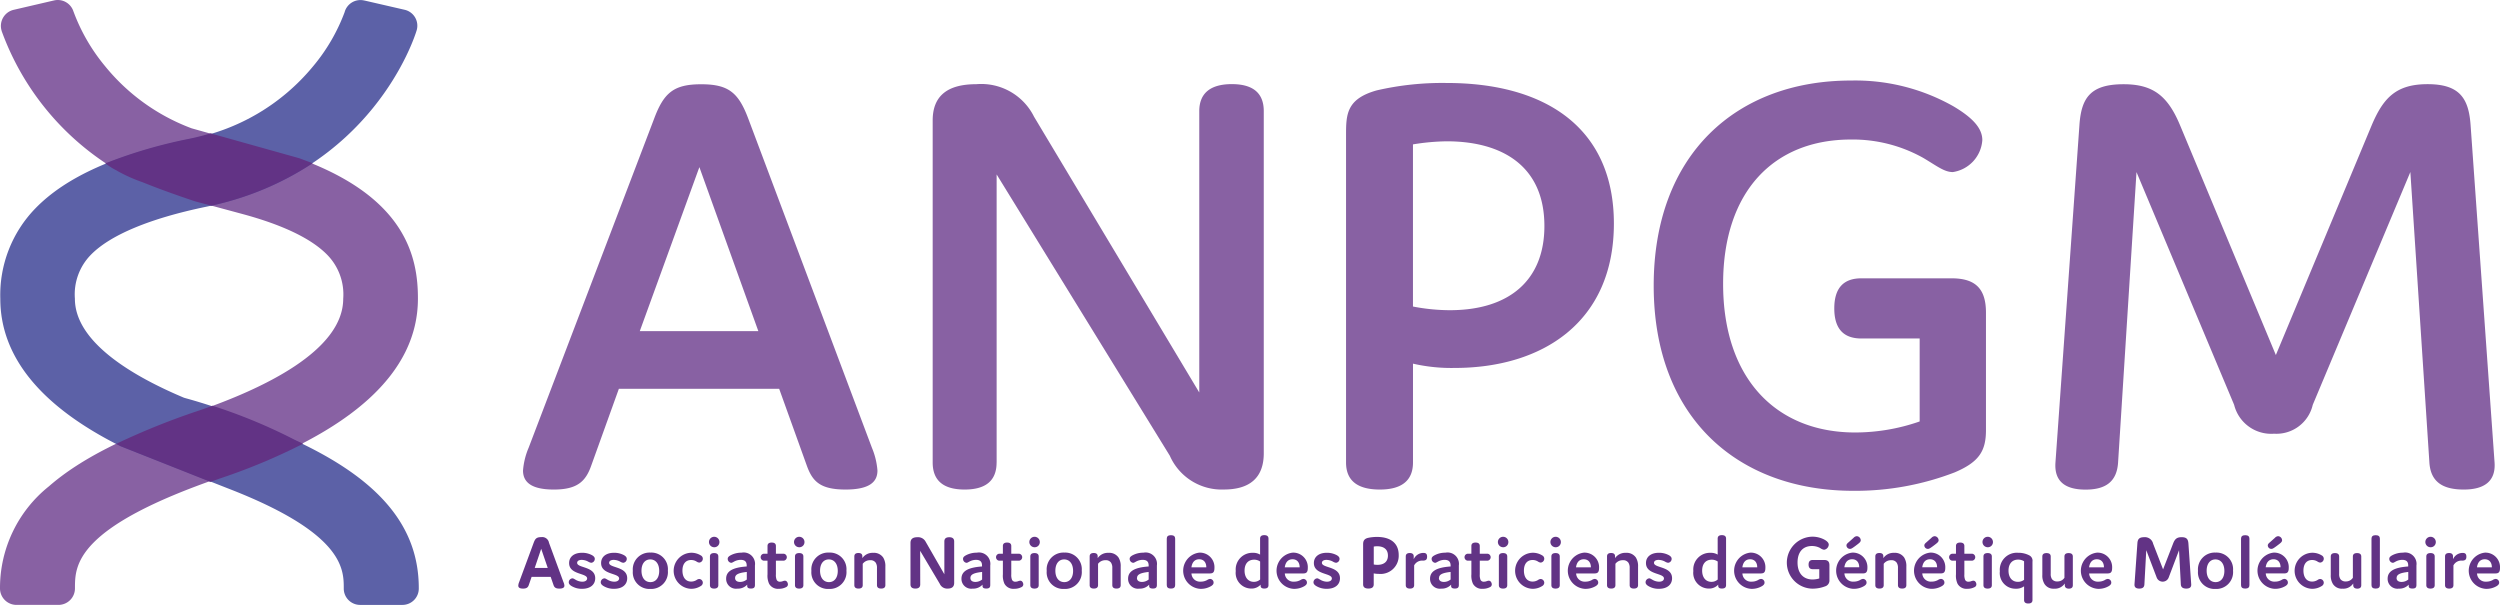
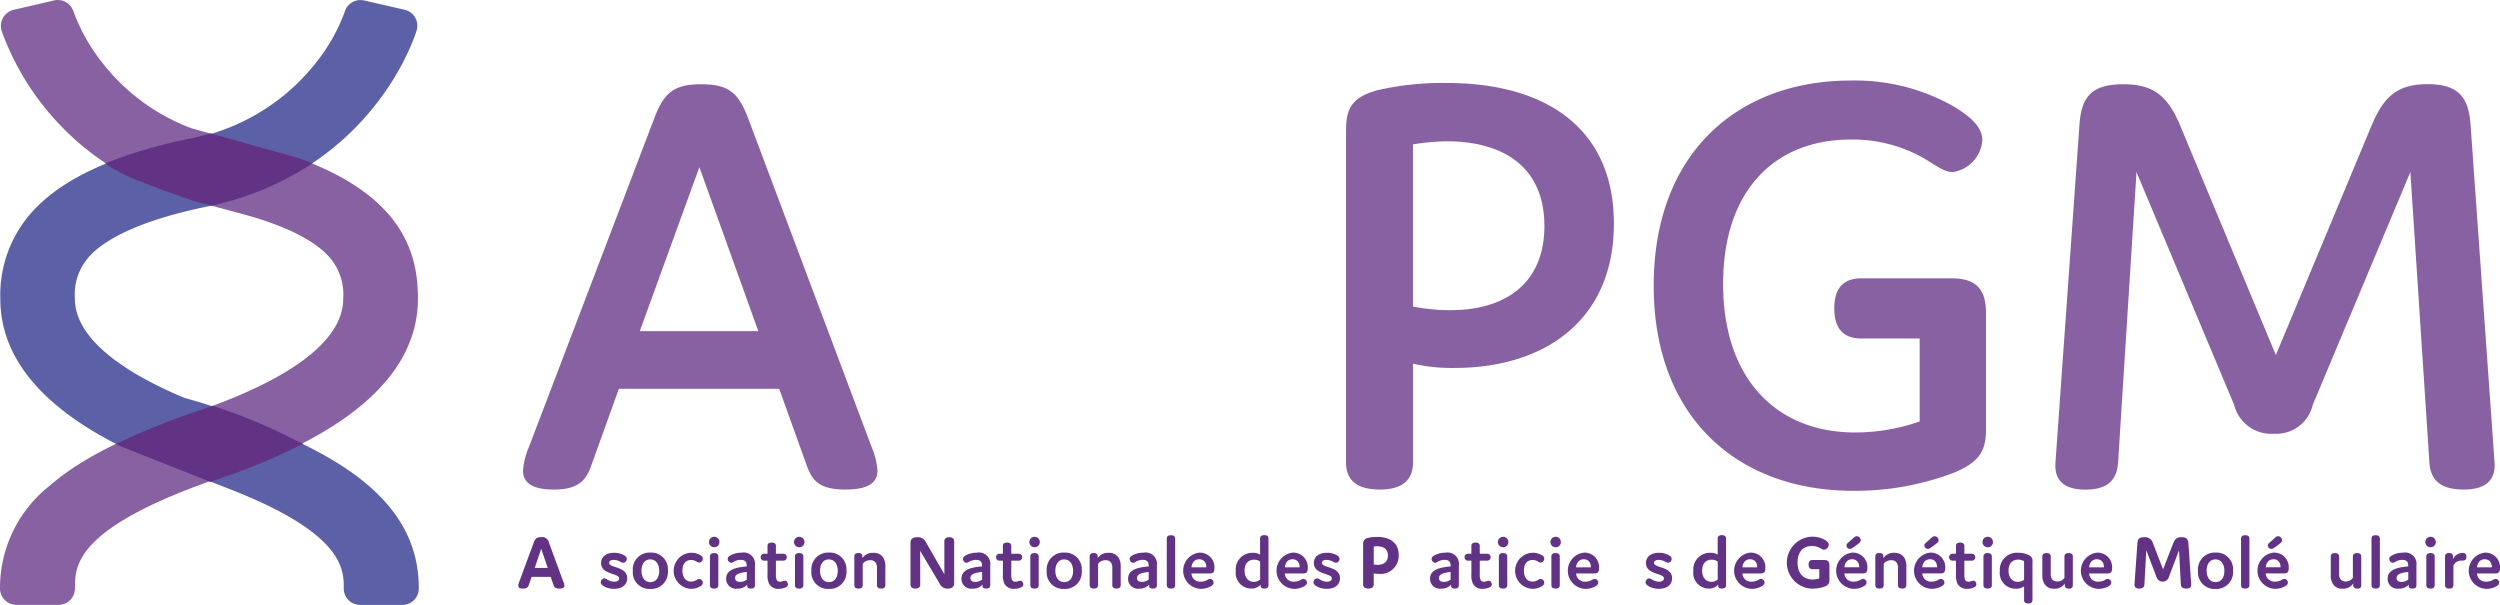
<svg xmlns="http://www.w3.org/2000/svg" width="178.759" height="43.253" viewBox="0 0 178.759 43.253">
  <g id="Groupe_3" data-name="Groupe 3" transform="translate(0 0.002)">
    <g id="Groupe_1" data-name="Groupe 1" transform="translate(37.403 5.759)">
      <path id="Tracé_1" data-name="Tracé 1" d="M159.418,49.21c0,.789-.527,1.361-2.285,1.361-1.844,0-2.371-.614-2.767-1.713l-1.975-5.49H140.928l-1.975,5.49c-.4,1.141-1.01,1.713-2.678,1.713s-2.2-.572-2.2-1.361a5.168,5.168,0,0,1,.4-1.624l8.96-23.494c.7-1.889,1.406-2.5,3.381-2.5s2.678.614,3.381,2.5l8.826,23.494A5.242,5.242,0,0,1,159.418,49.21ZM150.9,39.242l-4.215-11.725-4.26,11.725Z" transform="translate(-134.08 -21.328)" fill="#8861a3" />
-       <path id="Tracé_2" data-name="Tracé 2" d="M243.639,48.623c0,1.275-.748,1.933-2.285,1.933s-2.285-.658-2.285-1.933V24.164c0-1.757,1.054-2.592,3.119-2.592a4.212,4.212,0,0,1,4.129,2.327l11.814,19.717V23.5c0-1.275.789-1.933,2.327-1.933s2.285.658,2.285,1.933V47.962c0,1.757-1.01,2.592-2.854,2.592a4.049,4.049,0,0,1-3.864-2.416L243.642,28.025v20.6Z" transform="translate(-209.782 -21.313)" fill="#8861a3" />
      <path id="Tracé_3" data-name="Tracé 3" d="M352.8,41.645a12.186,12.186,0,0,1-2.985-.307v7.069c0,1.275-.789,1.933-2.371,1.933-1.624,0-2.416-.658-2.416-1.933V25.047c0-1.492,0-2.636,2.2-3.25a20.844,20.844,0,0,1,5.007-.527c6.938,0,11.945,3.119,11.945,10.056C364.175,38.4,359.036,41.645,352.8,41.645Zm-.351-4.129c4.26,0,6.762-2.151,6.762-6.017,0-4.3-3.029-6.059-6.982-6.059a15.992,15.992,0,0,0-2.416.22V37.254A14.107,14.107,0,0,0,352.45,37.517Z" transform="translate(-286.184 -21.097)" fill="#8861a3" />
      <path id="Tracé_4" data-name="Tracé 4" d="M438.726,39.092c-1.275,0-1.933-.7-1.933-2.151s.658-2.151,1.933-2.151h6.455c1.713,0,2.458.748,2.458,2.46v8.388c0,1.492-.483,2.285-2.24,3.029a19.766,19.766,0,0,1-7.247,1.317c-8.257,0-14.272-5.225-14.272-14.668,0-9.4,5.928-14.668,14.1-14.668a14.233,14.233,0,0,1,7.334,1.844c1.406.834,2.064,1.582,2.064,2.416a2.481,2.481,0,0,1-2.109,2.285c-.614,0-1.141-.438-2.109-1.01a10.31,10.31,0,0,0-5.183-1.317c-5.49,0-9.133,3.688-9.133,10.319,0,6.807,3.822,10.628,9.443,10.628a14.039,14.039,0,0,0,4.611-.789V39.092Z" transform="translate(-343.038 -20.65)" fill="#8861a3" />
      <path id="Tracé_5" data-name="Tracé 5" d="M545.238,44.5a2.668,2.668,0,0,1-2.767,2.064,2.732,2.732,0,0,1-2.854-2.064l-6.982-16.643-1.317,20.771c-.089,1.361-.879,1.933-2.327,1.933-1.537,0-2.24-.658-2.151-1.933l1.713-24.11c.131-1.975.789-2.943,3.161-2.943,2.109,0,3.161.834,4.039,2.943L542.6,40.938l6.851-16.425c.834-1.975,1.757-2.943,4-2.943,2.285,0,2.943,1.01,3.074,2.943l1.713,24.11c.089,1.275-.658,1.933-2.2,1.933s-2.371-.572-2.46-1.933l-1.361-20.771Z" transform="translate(-417.271 -21.313)" fill="#8861a3" />
    </g>
    <g id="Groupe_2" data-name="Groupe 2" transform="translate(37.068 38.263)">
      <path id="Tracé_6" data-name="Tracé 6" d="M136.169,141.155c0,.123-.089.212-.357.212-.251,0-.363-.073-.424-.262l-.2-.577h-1.364l-.2.577c-.056.173-.156.262-.413.262s-.34-.089-.34-.212a.768.768,0,0,1,.061-.251l1.041-2.817c.106-.285.2-.4.541-.4a.489.489,0,0,1,.552.4L136.1,140.9A.7.7,0,0,1,136.169,141.155Zm-1.191-1.264-.469-1.37-.463,1.37Z" transform="translate(-132.88 -137.545)" fill="#623385" />
-       <path id="Tracé_7" data-name="Tracé 7" d="M145.815,142.424c0-.438.346-.734.923-.734a1.472,1.472,0,0,1,.728.179c.128.078.184.156.184.251a.278.278,0,0,1-.251.285.557.557,0,0,1-.223-.084.991.991,0,0,0-.463-.123c-.206,0-.324.084-.324.212,0,.385,1.292.234,1.292,1.1,0,.463-.357.756-.94.756a1.4,1.4,0,0,1-.767-.206c-.123-.078-.184-.162-.184-.257a.284.284,0,0,1,.262-.285c.061,0,.106.033.2.084a.982.982,0,0,0,.5.156c.212,0,.351-.089.351-.234C147.1,143.124,145.815,143.274,145.815,142.424Z" transform="translate(-142.189 -140.429)" fill="#623385" />
      <path id="Tracé_8" data-name="Tracé 8" d="M154,142.424c0-.438.346-.734.923-.734a1.472,1.472,0,0,1,.728.179c.128.078.184.156.184.251a.278.278,0,0,1-.251.285.557.557,0,0,1-.223-.084.991.991,0,0,0-.463-.123c-.206,0-.324.084-.324.212,0,.385,1.292.234,1.292,1.1,0,.463-.357.756-.94.756a1.4,1.4,0,0,1-.767-.206c-.123-.078-.184-.162-.184-.257a.284.284,0,0,1,.262-.285c.061,0,.106.033.2.084a.982.982,0,0,0,.5.156c.212,0,.351-.089.351-.234C155.281,143.124,154,143.274,154,142.424Z" transform="translate(-148.087 -140.429)" fill="#623385" />
      <path id="Tracé_9" data-name="Tracé 9" d="M163.468,141.64a1.188,1.188,0,0,1,1.247,1.292,1.2,1.2,0,0,1-1.258,1.308,1.188,1.188,0,0,1-1.247-1.292A1.2,1.2,0,0,1,163.468,141.64Zm0,2.112c.385,0,.628-.312.628-.8,0-.508-.251-.823-.639-.823s-.628.318-.628.806C162.829,143.439,163.078,143.752,163.468,143.752Z" transform="translate(-154.028 -140.393)" fill="#623385" />
      <path id="Tracé_10" data-name="Tracé 10" d="M173.961,143.749a.741.741,0,0,0,.385-.112.347.347,0,0,1,.184-.073.268.268,0,0,1,.262.273.276.276,0,0,1-.145.229,1.263,1.263,0,0,1-.7.2,1.29,1.29,0,0,1,0-2.578,1.293,1.293,0,0,1,.7.19.268.268,0,0,1,.145.223.277.277,0,0,1-.257.29.407.407,0,0,1-.19-.073.706.706,0,0,0-.385-.112c-.4,0-.625.29-.625.756S173.554,143.749,173.961,143.749Z" transform="translate(-161.606 -140.429)" fill="#623385" />
      <path id="Tracé_11" data-name="Tracé 11" d="M182.069,138.338a.374.374,0,1,1,.379-.374A.365.365,0,0,1,182.069,138.338Zm.3,2.711c0,.162-.1.245-.3.245s-.3-.084-.3-.245V139c0-.162.1-.245.3-.245s.3.084.3.245Z" transform="translate(-168.074 -137.473)" fill="#623385" />
      <path id="Tracé_12" data-name="Tracé 12" d="M187.162,142.188a1,1,0,0,0-.463.123c-.095.05-.145.089-.212.089a.28.28,0,0,1-.245-.29c0-.084.05-.156.184-.234a1.606,1.606,0,0,1,.8-.2.814.814,0,0,1,.962.915v1.392c0,.173-.067.257-.285.257-.179,0-.268-.056-.268-.179v-.1a.9.9,0,0,1-.706.285.7.7,0,0,1-.8-.711c0-.508.418-.8,1.47-.873v-.059C187.6,142.327,187.475,142.188,187.162,142.188Zm-.393,1.3c0,.156.106.279.363.279a.766.766,0,0,0,.474-.173v-.541C187.039,143.117,186.769,143.223,186.769,143.485Z" transform="translate(-171.275 -140.422)" fill="#623385" />
      <path id="Tracé_13" data-name="Tracé 13" d="M196.877,142.056a.211.211,0,0,1-.123.19,1.086,1.086,0,0,1-.524.123.72.72,0,0,1-.7-.363,1.375,1.375,0,0,1-.112-.672v-.974h-.262a.251.251,0,0,1,0-.5h.262v-.552c0-.162.1-.245.3-.245s.3.084.3.245v.552h.552a.251.251,0,0,1,0,.5h-.552v.974a.937.937,0,0,0,.056.4.248.248,0,0,0,.24.128.553.553,0,0,0,.2-.039.551.551,0,0,1,.139-.033C196.815,141.785,196.877,141.964,196.877,142.056Z" transform="translate(-177.606 -138.533)" fill="#623385" />
      <path id="Tracé_14" data-name="Tracé 14" d="M203.869,138.338a.374.374,0,1,1,.379-.374A.365.365,0,0,1,203.869,138.338Zm.3,2.711c0,.162-.1.245-.3.245s-.3-.084-.3-.245V139c0-.162.1-.245.3-.245s.3.084.3.245Z" transform="translate(-183.793 -137.473)" fill="#623385" />
      <path id="Tracé_15" data-name="Tracé 15" d="M209.238,141.64a1.188,1.188,0,0,1,1.247,1.292,1.2,1.2,0,0,1-1.258,1.308,1.188,1.188,0,0,1-1.247-1.292A1.2,1.2,0,0,1,209.238,141.64Zm0,2.112c.385,0,.628-.312.628-.8,0-.508-.251-.823-.639-.823s-.628.318-.628.806C208.6,143.439,208.848,143.752,209.238,143.752Z" transform="translate(-187.03 -140.393)" fill="#623385" />
      <path id="Tracé_16" data-name="Tracé 16" d="M219.555,141.957v.123a.882.882,0,0,1,.773-.379.8.8,0,0,1,.717.335,1.149,1.149,0,0,1,.156.65v1.325c0,.162-.1.245-.3.245s-.3-.084-.3-.245v-1.225a.661.661,0,0,0-.089-.379.444.444,0,0,0-.4-.179.644.644,0,0,0-.53.257v1.526c0,.162-.1.245-.3.245s-.3-.084-.3-.245v-2.053c0-.162.095-.245.29-.245C219.482,141.711,219.56,141.812,219.555,141.957Z" transform="translate(-194.962 -140.436)" fill="#623385" />
      <path id="Tracé_17" data-name="Tracé 17" d="M234.077,141.065c0,.2-.112.3-.346.3s-.351-.1-.351-.3V138.1c0-.279.167-.407.491-.407a.613.613,0,0,1,.6.335l1.331,2.315v-2.349q0-.3.351-.3t.351.3v2.965c0,.273-.156.407-.463.407a.578.578,0,0,1-.569-.346l-1.4-2.354Z" transform="translate(-205.345 -137.545)" fill="#623385" />
      <path id="Tracé_18" data-name="Tracé 18" d="M247.482,142.188a1,1,0,0,0-.463.123c-.095.05-.145.089-.212.089a.28.28,0,0,1-.245-.29c0-.084.05-.156.184-.234a1.606,1.606,0,0,1,.8-.2.814.814,0,0,1,.962.915v1.392c0,.173-.067.257-.285.257-.179,0-.268-.056-.268-.179v-.1a.9.9,0,0,1-.706.285.7.7,0,0,1-.8-.711c0-.508.418-.8,1.47-.873v-.059C247.923,142.327,247.795,142.188,247.482,142.188Zm-.393,1.3c0,.156.106.279.363.279a.766.766,0,0,0,.474-.173v-.541C247.359,143.117,247.089,143.223,247.089,143.485Z" transform="translate(-214.769 -140.422)" fill="#623385" />
      <path id="Tracé_19" data-name="Tracé 19" d="M257.2,142.056a.211.211,0,0,1-.123.19,1.087,1.087,0,0,1-.524.123.72.72,0,0,1-.7-.363,1.375,1.375,0,0,1-.112-.672v-.974h-.262a.251.251,0,0,1,0-.5h.262v-.552c0-.162.1-.245.3-.245s.3.084.3.245v.552h.552a.251.251,0,0,1,0,.5h-.552v.974a.937.937,0,0,0,.056.4.248.248,0,0,0,.24.128.553.553,0,0,0,.2-.039.551.551,0,0,1,.139-.033C257.135,141.785,257.2,141.964,257.2,142.056Z" transform="translate(-221.099 -138.533)" fill="#623385" />
      <path id="Tracé_20" data-name="Tracé 20" d="M264.189,138.338a.374.374,0,1,1,.379-.374A.365.365,0,0,1,264.189,138.338Zm.3,2.711c0,.162-.1.245-.3.245s-.3-.084-.3-.245V139c0-.162.1-.245.3-.245s.3.084.3.245Z" transform="translate(-227.286 -137.473)" fill="#623385" />
      <path id="Tracé_21" data-name="Tracé 21" d="M269.558,141.64a1.188,1.188,0,0,1,1.247,1.292,1.2,1.2,0,0,1-1.258,1.308,1.187,1.187,0,0,1-1.247-1.292A1.2,1.2,0,0,1,269.558,141.64Zm0,2.112c.385,0,.628-.312.628-.8,0-.508-.251-.823-.639-.823s-.628.318-.628.806C268.917,143.439,269.168,143.752,269.558,143.752Z" transform="translate(-230.524 -140.393)" fill="#623385" />
      <path id="Tracé_22" data-name="Tracé 22" d="M279.875,141.957v.123a.882.882,0,0,1,.773-.379.8.8,0,0,1,.717.335,1.149,1.149,0,0,1,.156.65v1.325c0,.162-.1.245-.3.245s-.3-.084-.3-.245v-1.225a.661.661,0,0,0-.089-.379.444.444,0,0,0-.4-.179.644.644,0,0,0-.53.257v1.526c0,.162-.1.245-.3.245s-.3-.084-.3-.245v-2.053c0-.162.095-.245.29-.245C279.8,141.711,279.88,141.812,279.875,141.957Z" transform="translate(-238.455 -140.436)" fill="#623385" />
      <path id="Tracé_23" data-name="Tracé 23" d="M290.2,142.188a1,1,0,0,0-.463.123c-.095.05-.145.089-.212.089a.28.28,0,0,1-.245-.29c0-.084.05-.156.184-.234a1.606,1.606,0,0,1,.8-.2.814.814,0,0,1,.962.915v1.392c0,.173-.067.257-.285.257-.179,0-.268-.056-.268-.179v-.1a.9.9,0,0,1-.706.285.7.7,0,0,1-.8-.711c0-.508.418-.8,1.47-.873v-.059C290.64,142.327,290.512,142.188,290.2,142.188Zm-.4,1.3c0,.156.106.279.363.279a.766.766,0,0,0,.474-.173v-.541C290.079,143.117,289.806,143.223,289.806,143.485Z" transform="translate(-245.572 -140.422)" fill="#623385" />
      <path id="Tracé_24" data-name="Tracé 24" d="M299.663,140.753c0,.162-.1.245-.3.245s-.3-.084-.3-.245v-3.328c0-.162.1-.245.3-.245s.3.084.3.245Z" transform="translate(-252.703 -137.177)" fill="#623385" />
      <path id="Tracé_25" data-name="Tracé 25" d="M305.446,143.8c0,.089-.056.167-.173.24a1.436,1.436,0,0,1-.778.2,1.3,1.3,0,0,1-.073-2.589,1.041,1.041,0,0,1,1.085,1.1c0,.349-.145.388-.357.388h-1.286a.609.609,0,0,0,.656.586.928.928,0,0,0,.469-.117.433.433,0,0,1,.206-.078A.259.259,0,0,1,305.446,143.8Zm-1.584-1.1h1.063c0-.335-.173-.575-.51-.575C304.1,142.127,303.912,142.333,303.861,142.7Z" transform="translate(-255.738 -140.4)" fill="#623385" />
      <path id="Tracé_26" data-name="Tracé 26" d="M318.027,138.434a.918.918,0,0,1,.5.128v-1.147c0-.162.1-.245.3-.245s.3.084.3.245v3.328c0,.167-.095.245-.3.245-.184,0-.262-.073-.262-.2v-.078a.877.877,0,0,1-.678.279,1.119,1.119,0,0,1-1.1-1.253A1.189,1.189,0,0,1,318.027,138.434Zm.073.491c-.424,0-.683.29-.683.784s.268.8.661.8a.667.667,0,0,0,.452-.167v-1.286A.732.732,0,0,0,318.1,138.925Z" transform="translate(-265.494 -137.17)" fill="#623385" />
      <path id="Tracé_27" data-name="Tracé 27" d="M329.376,143.8c0,.089-.056.167-.173.24a1.436,1.436,0,0,1-.778.2,1.3,1.3,0,0,1-.073-2.589,1.041,1.041,0,0,1,1.085,1.1c0,.349-.145.388-.357.388h-1.286a.609.609,0,0,0,.656.586.928.928,0,0,0,.469-.117.433.433,0,0,1,.206-.078A.259.259,0,0,1,329.376,143.8Zm-1.584-1.1h1.063c0-.335-.173-.575-.51-.575C328.031,142.127,327.842,142.333,327.791,142.7Z" transform="translate(-272.993 -140.4)" fill="#623385" />
      <path id="Tracé_28" data-name="Tracé 28" d="M336.7,142.424c0-.438.346-.734.923-.734a1.472,1.472,0,0,1,.728.179c.128.078.184.156.184.251a.278.278,0,0,1-.251.285.557.557,0,0,1-.223-.084.991.991,0,0,0-.463-.123c-.206,0-.324.084-.324.212,0,.385,1.292.234,1.292,1.1,0,.463-.357.756-.94.756a1.42,1.42,0,0,1-.77-.206c-.123-.078-.184-.162-.184-.257a.284.284,0,0,1,.262-.285c.061,0,.106.033.2.084a.983.983,0,0,0,.5.156c.212,0,.351-.089.351-.234C337.984,143.124,336.7,143.274,336.7,142.424Z" transform="translate(-279.821 -140.429)" fill="#623385" />
      <path id="Tracé_29" data-name="Tracé 29" d="M350.5,140.276a1.409,1.409,0,0,1-.335-.033v.784c0,.2-.123.3-.379.3s-.379-.1-.379-.3v-2.817c0-.2.006-.407.324-.5a2.967,2.967,0,0,1,.678-.073c.9,0,1.543.4,1.543,1.3A1.3,1.3,0,0,1,350.5,140.276Zm-.067-.644c.48,0,.748-.24.748-.661,0-.474-.329-.667-.773-.667a1.2,1.2,0,0,0-.24.022v1.28A1.269,1.269,0,0,0,350.437,139.632Z" transform="translate(-289.007 -137.509)" fill="#623385" />
-       <path id="Tracé_30" data-name="Tracé 30" d="M360.923,144.02c0,.162-.1.245-.3.245s-.3-.084-.3-.245v-2.053c0-.162.095-.245.29-.245s.285.1.279.245v.2a.754.754,0,0,1,.7-.452c.184,0,.257.084.257.273s-.078.273-.29.279a.642.642,0,0,0-.636.34Z" transform="translate(-296.874 -140.444)" fill="#623385" />
      <path id="Tracé_31" data-name="Tracé 31" d="M367.592,142.188a1,1,0,0,0-.463.123c-.095.05-.145.089-.212.089a.28.28,0,0,1-.245-.29c0-.084.05-.156.184-.234a1.606,1.606,0,0,1,.8-.2.814.814,0,0,1,.962.915v1.392c0,.173-.067.257-.285.257-.179,0-.268-.056-.268-.179v-.1a.9.9,0,0,1-.706.285.7.7,0,0,1-.8-.711c0-.508.418-.8,1.47-.873v-.059C368.03,142.327,367.9,142.188,367.592,142.188Zm-.4,1.3c0,.156.106.279.363.279a.766.766,0,0,0,.474-.173v-.541C367.469,143.117,367.2,143.223,367.2,143.485Z" transform="translate(-301.373 -140.422)" fill="#623385" />
      <path id="Tracé_32" data-name="Tracé 32" d="M377.289,142.056a.211.211,0,0,1-.123.19,1.086,1.086,0,0,1-.524.123.724.724,0,0,1-.7-.363,1.375,1.375,0,0,1-.112-.672v-.974h-.262a.251.251,0,0,1,0-.5h.262v-.552c0-.162.1-.245.3-.245s.3.084.3.245v.552h.55a.251.251,0,0,1,0,.5h-.55v.974a.937.937,0,0,0,.056.4.248.248,0,0,0,.24.128.553.553,0,0,0,.2-.039.551.551,0,0,1,.139-.033C377.228,141.785,377.289,141.964,377.289,142.056Z" transform="translate(-307.689 -138.533)" fill="#623385" />
      <path id="Tracé_33" data-name="Tracé 33" d="M384.289,138.338a.374.374,0,1,1,.379-.374A.365.365,0,0,1,384.289,138.338Zm.3,2.711c0,.162-.1.245-.3.245s-.3-.084-.3-.245V139c0-.162.1-.245.3-.245s.3.084.3.245Z" transform="translate(-313.883 -137.473)" fill="#623385" />
      <path id="Tracé_34" data-name="Tracé 34" d="M389.649,143.749a.741.741,0,0,0,.385-.112.347.347,0,0,1,.184-.073.268.268,0,0,1,.262.273.276.276,0,0,1-.145.229,1.261,1.261,0,0,1-.7.2,1.29,1.29,0,0,1,0-2.578,1.278,1.278,0,0,1,.7.19.268.268,0,0,1,.145.223.277.277,0,0,1-.257.29.407.407,0,0,1-.19-.073.706.706,0,0,0-.385-.112c-.4,0-.622.29-.622.756S389.241,143.749,389.649,143.749Z" transform="translate(-317.128 -140.429)" fill="#623385" />
      <path id="Tracé_35" data-name="Tracé 35" d="M397.749,138.338a.374.374,0,1,1,.379-.374A.365.365,0,0,1,397.749,138.338Zm.3,2.711c0,.162-.1.245-.3.245s-.3-.084-.3-.245V139c0-.162.1-.245.3-.245s.3.084.3.245Z" transform="translate(-323.588 -137.473)" fill="#623385" />
      <path id="Tracé_36" data-name="Tracé 36" d="M404.036,143.8c0,.089-.056.167-.173.24a1.436,1.436,0,0,1-.778.2,1.3,1.3,0,0,1-.073-2.589,1.041,1.041,0,0,1,1.085,1.1c0,.349-.145.388-.357.388h-1.283a.609.609,0,0,0,.656.586.928.928,0,0,0,.469-.117.433.433,0,0,1,.206-.078A.258.258,0,0,1,404.036,143.8Zm-1.587-1.1h1.063c0-.335-.173-.575-.51-.575C402.688,142.127,402.5,142.333,402.449,142.7Z" transform="translate(-326.826 -140.4)" fill="#623385" />
-       <path id="Tracé_37" data-name="Tracé 37" d="M412.485,141.957v.123a.882.882,0,0,1,.773-.379.8.8,0,0,1,.717.335,1.149,1.149,0,0,1,.156.65v1.325c0,.162-.1.245-.3.245s-.3-.084-.3-.245v-1.225a.661.661,0,0,0-.089-.379.444.444,0,0,0-.4-.179.644.644,0,0,0-.53.257v1.526c0,.162-.1.245-.3.245s-.3-.084-.3-.245v-2.053c0-.162.095-.245.29-.245C412.412,141.711,412.49,141.812,412.485,141.957Z" transform="translate(-334.072 -140.436)" fill="#623385" />
      <path id="Tracé_38" data-name="Tracé 38" d="M421.828,142.424c0-.438.346-.734.923-.734a1.472,1.472,0,0,1,.728.179c.128.078.184.156.184.251a.278.278,0,0,1-.251.285.557.557,0,0,1-.223-.084.991.991,0,0,0-.463-.123c-.206,0-.324.084-.324.212,0,.385,1.292.234,1.292,1.1,0,.463-.357.756-.94.756a1.42,1.42,0,0,1-.77-.206c-.123-.078-.184-.162-.184-.257a.284.284,0,0,1,.262-.285c.061,0,.106.033.2.084a.982.982,0,0,0,.5.156c.212,0,.352-.089.352-.234C423.114,143.124,421.828,143.274,421.828,142.424Z" transform="translate(-341.203 -140.429)" fill="#623385" />
      <path id="Tracé_39" data-name="Tracé 39" d="M435.317,138.434a.918.918,0,0,1,.5.128v-1.147c0-.162.1-.245.3-.245s.3.084.3.245v3.328c0,.167-.095.245-.3.245-.184,0-.262-.073-.262-.2v-.078a.877.877,0,0,1-.678.279,1.119,1.119,0,0,1-1.1-1.253A1.189,1.189,0,0,1,435.317,138.434Zm.073.491c-.424,0-.683.29-.683.784s.268.8.661.8a.667.667,0,0,0,.452-.167v-1.286A.732.732,0,0,0,435.39,138.925Z" transform="translate(-350.065 -137.17)" fill="#623385" />
      <path id="Tracé_40" data-name="Tracé 40" d="M446.666,143.8c0,.089-.056.167-.173.24a1.436,1.436,0,0,1-.778.2,1.3,1.3,0,0,1-.073-2.589,1.041,1.041,0,0,1,1.085,1.1c0,.349-.145.388-.357.388h-1.286a.609.609,0,0,0,.656.586.928.928,0,0,0,.469-.117.434.434,0,0,1,.206-.078A.257.257,0,0,1,446.666,143.8Zm-1.585-1.1h1.063c0-.335-.173-.575-.51-.575C445.321,142.127,445.132,142.333,445.081,142.7Z" transform="translate(-357.564 -140.4)" fill="#623385" />
      <path id="Tracé_41" data-name="Tracé 41" d="M459.836,139.9c-.2,0-.3-.106-.3-.329s.1-.329.3-.329h.812c.262,0,.379.117.379.379v1.052a.435.435,0,0,1-.318.457,2.507,2.507,0,0,1-.912.162,1.859,1.859,0,0,1-.031-3.716,1.825,1.825,0,0,1,.923.223c.184.106.29.223.29.349a.392.392,0,0,1-.335.363.618.618,0,0,1-.279-.123,1.225,1.225,0,0,0-.594-.145c-.614,0-1.024.4-1.024,1.18,0,.8.441,1.213,1.074,1.213a1.691,1.691,0,0,0,.48-.073V139.9Z" transform="translate(-367.284 -137.466)" fill="#623385" />
      <path id="Tracé_42" data-name="Tracé 42" d="M472.816,140.77c0,.089-.056.167-.173.24a1.436,1.436,0,0,1-.778.2,1.3,1.3,0,0,1-.073-2.589,1.041,1.041,0,0,1,1.085,1.1c0,.349-.145.388-.357.388h-1.286a.609.609,0,0,0,.656.586.927.927,0,0,0,.469-.117.434.434,0,0,1,.206-.078A.259.259,0,0,1,472.816,140.77Zm-1.587-1.1h1.063c0-.335-.173-.575-.51-.575C471.468,139.1,471.279,139.305,471.229,139.673Zm.151-1.565c0-.089.067-.151.151-.223l.357-.318a.34.34,0,0,1,.234-.117.3.3,0,0,1,.279.29c0,.123-.106.2-.374.4-.24.179-.312.218-.391.218A.254.254,0,0,1,471.379,138.108Z" transform="translate(-376.419 -137.372)" fill="#623385" />
      <path id="Tracé_43" data-name="Tracé 43" d="M481.255,141.957v.123a.882.882,0,0,1,.773-.379.8.8,0,0,1,.717.335,1.149,1.149,0,0,1,.156.65v1.325c0,.162-.1.245-.3.245s-.3-.084-.3-.245v-1.225a.661.661,0,0,0-.089-.379.444.444,0,0,0-.4-.179.644.644,0,0,0-.53.257v1.526c0,.162-.1.245-.3.245s-.3-.084-.3-.245v-2.053c0-.162.095-.245.29-.245C481.182,141.711,481.26,141.812,481.255,141.957Z" transform="translate(-383.658 -140.436)" fill="#623385" />
      <path id="Tracé_44" data-name="Tracé 44" d="M492.776,140.77c0,.089-.056.167-.173.24a1.436,1.436,0,0,1-.778.2,1.3,1.3,0,0,1-.073-2.589,1.041,1.041,0,0,1,1.085,1.1c0,.349-.145.388-.357.388h-1.286a.609.609,0,0,0,.656.586.928.928,0,0,0,.469-.117.433.433,0,0,1,.206-.078A.259.259,0,0,1,492.776,140.77Zm-1.587-1.1h1.063c0-.335-.173-.575-.51-.575C491.428,139.1,491.239,139.305,491.189,139.673Zm.151-1.565c0-.089.067-.151.151-.223l.357-.318a.34.34,0,0,1,.234-.117.3.3,0,0,1,.279.29c0,.123-.106.2-.374.4-.24.179-.312.218-.391.218A.254.254,0,0,1,491.339,138.108Z" transform="translate(-390.811 -137.372)" fill="#623385" />
      <path id="Tracé_45" data-name="Tracé 45" d="M501.5,142.056a.211.211,0,0,1-.123.19,1.087,1.087,0,0,1-.524.123.724.724,0,0,1-.7-.363,1.375,1.375,0,0,1-.112-.672v-.974h-.262a.251.251,0,0,1,0-.5h.262v-.552c0-.162.1-.245.3-.245s.3.084.3.245v.552h.55a.251.251,0,0,1,0,.5h-.55v.974a.937.937,0,0,0,.056.4.248.248,0,0,0,.24.128.553.553,0,0,0,.2-.039.55.55,0,0,1,.139-.033C501.441,141.785,501.5,141.964,501.5,142.056Z" transform="translate(-397.25 -138.533)" fill="#623385" />
      <path id="Tracé_46" data-name="Tracé 46" d="M508.5,138.338a.374.374,0,1,1,.379-.374A.365.365,0,0,1,508.5,138.338Zm.3,2.711c0,.162-.1.245-.3.245s-.3-.084-.3-.245V139c0-.162.1-.245.3-.245s.3.084.3.245Z" transform="translate(-403.444 -137.473)" fill="#623385" />
      <path id="Tracé_47" data-name="Tracé 47" d="M513.911,141.69a1.666,1.666,0,0,1,.806.19.427.427,0,0,1,.218.446v2.745c0,.162-.1.245-.3.245s-.3-.084-.3-.245v-.985a.937.937,0,0,1-.586.173,1.118,1.118,0,0,1-1.147-1.247A1.218,1.218,0,0,1,513.911,141.69Zm0,.488c-.43,0-.689.3-.689.789s.257.8.672.8a.709.709,0,0,0,.441-.145v-1.325A.777.777,0,0,0,513.911,142.178Z" transform="translate(-406.674 -140.429)" fill="#623385" />
      <path id="Tracé_48" data-name="Tracé 48" d="M525.107,144.049v-.123a.847.847,0,0,1-.762.374.755.755,0,0,1-.689-.335,1.13,1.13,0,0,1-.156-.644V142c0-.162.1-.245.3-.245s.3.084.3.245v1.23a.648.648,0,0,0,.089.385.44.44,0,0,0,.379.167.586.586,0,0,0,.513-.262V142c0-.162.1-.245.3-.245s.3.084.3.245v2.053c0,.162-.095.245-.29.245C525.185,144.291,525.107,144.191,525.107,144.049Z" transform="translate(-414.534 -140.472)" fill="#623385" />
      <path id="Tracé_49" data-name="Tracé 49" d="M535.546,143.8c0,.089-.056.167-.173.24a1.436,1.436,0,0,1-.778.2,1.3,1.3,0,0,1-.073-2.589,1.041,1.041,0,0,1,1.085,1.1c0,.349-.145.388-.357.388h-1.286a.609.609,0,0,0,.656.586.928.928,0,0,0,.469-.117.433.433,0,0,1,.206-.078A.259.259,0,0,1,535.546,143.8Zm-1.587-1.1h1.063c0-.335-.173-.575-.51-.575C534.2,142.127,534.009,142.333,533.959,142.7Z" transform="translate(-421.65 -140.4)" fill="#623385" />
      <path id="Tracé_50" data-name="Tracé 50" d="M549.57,140.558a.459.459,0,0,1-.87,0l-.739-1.936-.134,2.444c-.011.212-.134.3-.368.3s-.352-.1-.34-.3l.206-2.918c.017-.3.112-.457.491-.457a.6.6,0,0,1,.636.469l.711,1.833.711-1.833c.128-.34.273-.469.616-.469.368,0,.463.156.485.457l.2,2.918q.017.3-.352.3c-.251,0-.379-.1-.391-.3l-.128-2.444Z" transform="translate(-431.563 -137.545)" fill="#623385" />
      <path id="Tracé_51" data-name="Tracé 51" d="M564.658,141.64a1.188,1.188,0,0,1,1.247,1.292,1.2,1.2,0,0,1-1.258,1.308,1.187,1.187,0,0,1-1.247-1.292A1.2,1.2,0,0,1,564.658,141.64Zm0,2.112c.385,0,.628-.312.628-.8,0-.508-.251-.823-.639-.823s-.628.318-.628.806C564.019,143.439,564.268,143.752,564.658,143.752Z" transform="translate(-443.303 -140.393)" fill="#623385" />
      <path id="Tracé_52" data-name="Tracé 52" d="M575.023,140.753c0,.162-.1.245-.3.245s-.3-.084-.3-.245v-3.328c0-.162.1-.245.3-.245s.3.084.3.245Z" transform="translate(-451.249 -137.177)" fill="#623385" />
      <path id="Tracé_53" data-name="Tracé 53" d="M580.816,140.77c0,.089-.056.167-.173.24a1.436,1.436,0,0,1-.778.2,1.3,1.3,0,0,1-.073-2.589,1.041,1.041,0,0,1,1.085,1.1c0,.349-.145.388-.357.388h-1.286a.609.609,0,0,0,.656.586.928.928,0,0,0,.469-.117.433.433,0,0,1,.206-.078A.259.259,0,0,1,580.816,140.77Zm-1.587-1.1h1.063c0-.335-.173-.575-.51-.575C579.469,139.1,579.279,139.305,579.229,139.673Zm.151-1.565c0-.089.067-.151.151-.223l.357-.318a.34.34,0,0,1,.234-.117.3.3,0,0,1,.279.29c0,.123-.106.2-.374.4-.24.179-.312.218-.391.218A.254.254,0,0,1,579.379,138.108Z" transform="translate(-454.292 -137.372)" fill="#623385" />
-       <path id="Tracé_54" data-name="Tracé 54" d="M589.458,143.749a.741.741,0,0,0,.385-.112.347.347,0,0,1,.184-.073.268.268,0,0,1,.262.273.276.276,0,0,1-.145.229,1.261,1.261,0,0,1-.7.2,1.29,1.29,0,0,1,0-2.578,1.277,1.277,0,0,1,.7.19.268.268,0,0,1,.145.223.277.277,0,0,1-.257.29.407.407,0,0,1-.19-.073.706.706,0,0,0-.385-.112c-.4,0-.622.29-.622.756S589.051,143.749,589.458,143.749Z" transform="translate(-461.199 -140.429)" fill="#623385" />
      <path id="Tracé_55" data-name="Tracé 55" d="M599.037,144.049v-.123a.847.847,0,0,1-.762.374.755.755,0,0,1-.689-.335,1.129,1.129,0,0,1-.156-.644V142c0-.162.1-.245.3-.245s.3.084.3.245v1.23a.648.648,0,0,0,.089.385.44.44,0,0,0,.379.167.586.586,0,0,0,.513-.262V142c0-.162.1-.245.3-.245s.3.084.3.245v2.053c0,.162-.095.245-.29.245C599.115,144.291,599.037,144.191,599.037,144.049Z" transform="translate(-467.84 -140.472)" fill="#623385" />
      <path id="Tracé_56" data-name="Tracé 56" d="M608.463,140.753c0,.162-.1.245-.3.245s-.3-.084-.3-.245v-3.328c0-.162.1-.245.3-.245s.3.084.3.245Z" transform="translate(-475.361 -137.177)" fill="#623385" />
      <path id="Tracé_57" data-name="Tracé 57" d="M613.062,142.188a1,1,0,0,0-.463.123c-.095.05-.145.089-.212.089a.28.28,0,0,1-.245-.29c0-.084.05-.156.184-.234a1.606,1.606,0,0,1,.795-.2.814.814,0,0,1,.962.915v1.392c0,.173-.067.257-.285.257-.178,0-.268-.056-.268-.179v-.1a.9.9,0,0,1-.706.285.7.7,0,0,1-.8-.711c0-.508.418-.8,1.47-.873v-.059C613.5,142.327,613.372,142.188,613.062,142.188Zm-.4,1.3c0,.156.106.279.363.279a.766.766,0,0,0,.474-.173v-.541C612.939,143.117,612.666,143.223,612.666,143.485Z" transform="translate(-478.367 -140.422)" fill="#623385" />
      <path id="Tracé_58" data-name="Tracé 58" d="M622.019,138.338a.374.374,0,1,1,.379-.374A.365.365,0,0,1,622.019,138.338Zm.3,2.711c0,.162-.1.245-.3.245s-.3-.084-.3-.245V139c0-.162.1-.245.3-.245s.3.084.3.245Z" transform="translate(-485.297 -137.473)" fill="#623385" />
      <path id="Tracé_59" data-name="Tracé 59" d="M627.313,144.02c0,.162-.1.245-.3.245s-.3-.084-.3-.245v-2.053c0-.162.095-.245.29-.245s.285.1.279.245v.2a.754.754,0,0,1,.7-.452c.184,0,.257.084.257.273s-.078.273-.29.279a.642.642,0,0,0-.636.34Z" transform="translate(-488.952 -140.444)" fill="#623385" />
      <path id="Tracé_60" data-name="Tracé 60" d="M634.966,143.8c0,.089-.056.167-.173.24a1.436,1.436,0,0,1-.778.2,1.3,1.3,0,0,1-.073-2.589,1.041,1.041,0,0,1,1.085,1.1c0,.349-.145.388-.357.388h-1.286a.609.609,0,0,0,.656.586.928.928,0,0,0,.469-.117.433.433,0,0,1,.206-.078A.257.257,0,0,1,634.966,143.8Zm-1.584-1.1h1.063c0-.335-.173-.575-.51-.575C633.621,142.127,633.432,142.333,633.381,142.7Z" transform="translate(-493.336 -140.4)" fill="#623385" />
    </g>
    <path id="Tracé_61" data-name="Tracé 61" d="M21.421,11.343l-.042-.017-7.632-2.14a.789.789,0,0,1-.114-.039A14.505,14.505,0,0,1,7.5,4.713,13.338,13.338,0,0,1,5.264.846L5.258.835A1.177,1.177,0,0,0,3.864.029L.979.7a1.181,1.181,0,0,0-.865,1.49l0,.014A19.217,19.217,0,0,0,8.491,12.253a35.331,35.331,0,0,0,5.652,2.087L14,14.4l3.336.9c2.9.784,4.943,1.769,6.07,2.926a4.045,4.045,0,0,1,1.135,3.133c0,3.713-5.721,6.444-10.517,8.079-4.94,1.685-8.288,3.378-10.522,5.331A9.3,9.3,0,0,0,0,42.059v.011a1.179,1.179,0,0,0,1.18,1.18h3a1.179,1.179,0,0,0,1.18-1.18v-.011c0-1.635,0-4.368,10.514-7.956,9.3-3.172,14.009-7.462,14.009-12.754C29.888,18.376,29.009,14.105,21.421,11.343Z" fill="#8861a3" />
    <path id="Tracé_62" data-name="Tracé 62" d="M21.06,31.449a42.874,42.874,0,0,0-7.769-2.982.934.934,0,0,1-.148-.053c-3.571-1.509-7.73-3.936-7.73-7.052a4.041,4.041,0,0,1,1.138-3.133c1.381-1.42,4.235-2.611,8.257-3.442C26.665,12.329,29.719,2.616,29.842,2.2l.008-.022A1.168,1.168,0,0,0,28.994.705L26.112.041l-.011,0a1.173,1.173,0,0,0-1.392.8l0,.011a13.224,13.224,0,0,1-2.287,3.922,14.968,14.968,0,0,1-8.773,5.166C8.4,11.029,4.78,12.65,2.593,14.9A8.888,8.888,0,0,0,.08,21.368c0,4.134,2.879,7.674,8.556,10.52l.053.025,7.649,3.007c8.285,3.2,8.3,5.769,8.3,7.147v.022a1.17,1.17,0,0,0,1.169,1.169h3.027a1.17,1.17,0,0,0,1.169-1.169v-.022C30.007,37.617,27.142,34.244,21.06,31.449Z" transform="translate(-0.058 -0.007)" fill="#5c61a7" />
    <path id="Tracé_63" data-name="Tracé 63" d="M42.526,106.438A38.406,38.406,0,0,0,36.64,104c-.379.142-.759.276-1.13.4a51.473,51.473,0,0,0-5.76,2.329l.285.148.053.025,6.408,2.541c.285-.1.577-.206.882-.31a42.891,42.891,0,0,0,5.749-2.419C42.925,106.628,42.727,106.533,42.526,106.438Z" transform="translate(-21.451 -74.99)" fill="#623385" />
    <path id="Tracé_64" data-name="Tracé 64" d="M40.92,35.986l-.042-.017-6.352-1.78c-.485.145-.979.273-1.49.379A34.707,34.707,0,0,0,27.084,36.3a.581.581,0,0,0-.084.033,4.872,4.872,0,0,0,.792.5c.036.022.073.045.112.067a11.286,11.286,0,0,0,1.777.789c1.808.734,3.774,1.37,3.774,1.37l1.127.3a21.368,21.368,0,0,0,7.242-3.035C41.531,36.215,41.232,36.1,40.92,35.986Z" transform="translate(-19.468 -24.654)" fill="#623385" />
  </g>
</svg>